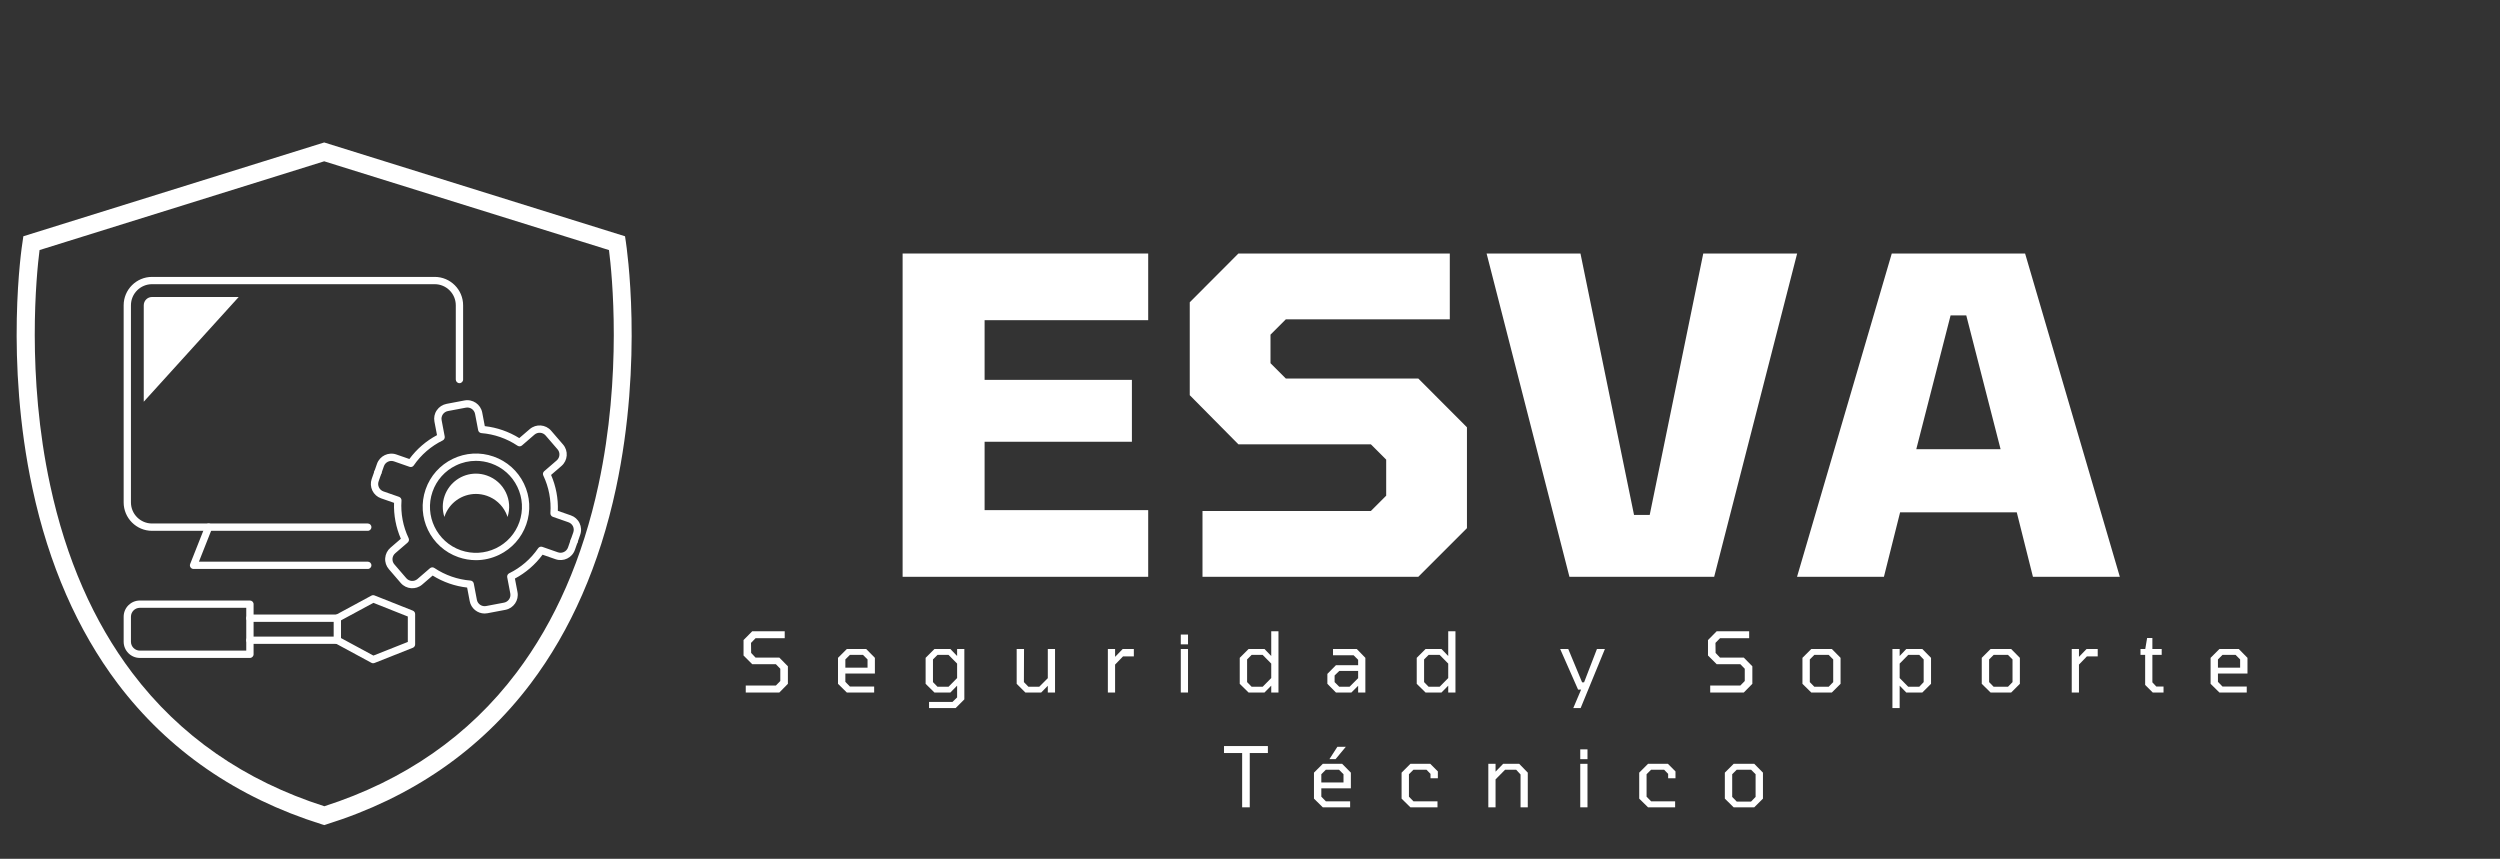
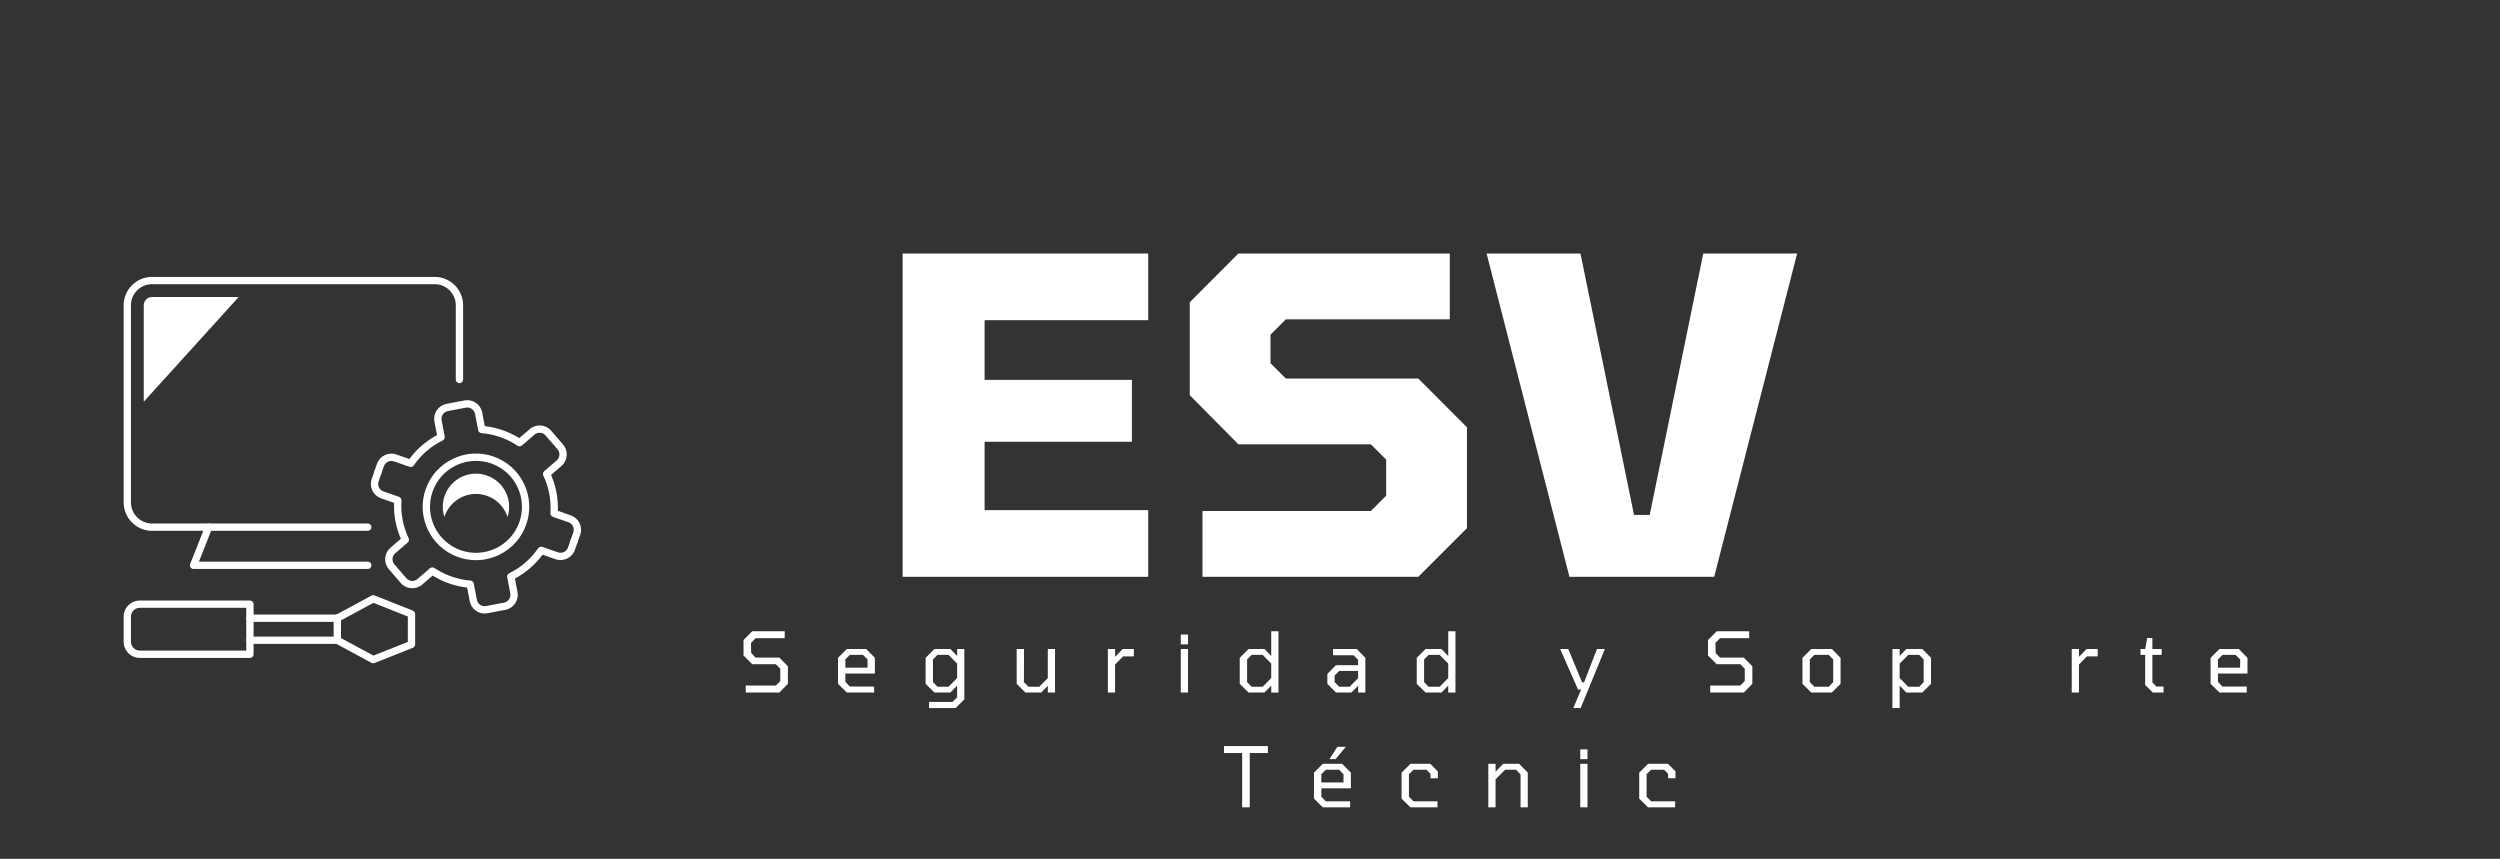
<svg xmlns="http://www.w3.org/2000/svg" width="425" zoomAndPan="magnify" viewBox="0 0 318.75 109.5" height="146" preserveAspectRatio="xMidYMid meet" version="1.2">
  <rect x="0" y="0" width="318.75" height="109.5" fill="#333333" stroke="none" />
  <defs>
    <clipPath id="f6a055037b">
-       <path d="M 2 18.145 L 81 18.145 L 81 105.219 L 2 105.219 Z M 2 18.145 " />
-     </clipPath>
+       </clipPath>
    <clipPath id="6e653dad8a">
      <path d="M 15.766 35.152 L 60 35.152 L 60 68 L 15.766 68 Z M 15.766 35.152 " />
    </clipPath>
    <clipPath id="099e5d284f">
      <path d="M 15.766 76 L 33 76 L 33 84 L 15.766 84 Z M 15.766 76 " />
    </clipPath>
    <clipPath id="8cb331264e">
      <path d="M 42 75 L 53 75 L 53 84.773 L 42 84.773 Z M 42 75 " />
    </clipPath>
    <clipPath id="0c4d0538b5">
      <path d="M 47 51 L 74.281 51 L 74.281 70 L 47 70 Z M 47 51 " />
    </clipPath>
  </defs>
  <g id="233d834edd">
    <g clip-rule="nonzero" clip-path="url(#f6a055037b)">
      <path style=" stroke:none;fill-rule:nonzero;fill:#ffffff;fill-opacity:1;" d="M 41.352 105.199 L 41.004 105.094 C 30.176 101.699 21.445 95.66 15.004 87.148 C 9.887 80.359 6.223 71.984 4.141 62.289 C 0.602 45.84 2.77 31.445 2.875 30.836 L 2.977 30.125 L 41.336 18.164 L 79.691 30.125 L 79.797 30.836 C 79.883 31.445 82.055 45.84 78.531 62.289 C 76.449 71.984 72.785 80.359 67.664 87.148 C 61.242 95.66 52.496 101.699 41.664 105.094 Z M 5.043 31.883 C 4.645 34.98 3.359 47.824 6.398 61.871 C 8.41 71.238 11.934 79.281 16.863 85.789 C 22.922 93.812 31.164 99.539 41.352 102.797 C 51.559 99.523 59.801 93.797 65.859 85.754 C 70.789 79.227 74.297 71.168 76.309 61.805 C 79.328 47.773 78.043 34.961 77.645 31.883 L 41.336 20.566 Z M 5.043 31.883 " />
    </g>
    <g clip-rule="nonzero" clip-path="url(#6e653dad8a)">
      <path style=" stroke:none;fill-rule:nonzero;fill:#ffffff;fill-opacity:1;" d="M 46.891 67.68 L 19.383 67.68 C 17.391 67.68 15.766 66.055 15.766 64.055 L 15.766 38.926 C 15.766 36.926 17.391 35.305 19.383 35.305 L 55.426 35.305 C 57.422 35.305 59.047 36.926 59.047 38.926 L 59.047 48.391 C 59.047 48.645 58.836 48.855 58.582 48.855 C 58.324 48.855 58.113 48.645 58.113 48.391 L 58.113 38.926 C 58.113 37.441 56.906 36.234 55.426 36.234 L 19.383 36.234 C 17.902 36.234 16.695 37.441 16.695 38.926 L 16.695 64.055 C 16.695 65.539 17.902 66.746 19.383 66.746 L 46.891 66.746 C 47.148 66.746 47.355 66.953 47.355 67.211 C 47.355 67.469 47.148 67.68 46.891 67.68 " />
    </g>
    <path style=" stroke:none;fill-rule:nonzero;fill:#ffffff;fill-opacity:1;" d="M 46.891 72.543 L 24.68 72.543 C 24.523 72.543 24.379 72.465 24.293 72.34 C 24.207 72.211 24.188 72.051 24.246 71.906 L 26.172 67.039 C 26.266 66.801 26.535 66.684 26.773 66.777 C 27.016 66.875 27.133 67.145 27.035 67.383 L 25.363 71.613 L 46.891 71.613 C 47.148 71.613 47.355 71.82 47.355 72.078 C 47.355 72.336 47.148 72.543 46.891 72.543 " />
    <g clip-rule="nonzero" clip-path="url(#099e5d284f)">
      <path style=" stroke:none;fill-rule:nonzero;fill:#ffffff;fill-opacity:1;" d="M 17.832 77.496 C 17.203 77.496 16.695 78.004 16.695 78.633 L 16.695 81.82 C 16.695 82.445 17.203 82.953 17.832 82.953 L 31.398 82.953 L 31.398 77.496 Z M 31.867 83.887 L 17.832 83.887 C 16.691 83.887 15.766 82.957 15.766 81.82 L 15.766 78.633 C 15.766 77.492 16.691 76.566 17.832 76.566 L 31.867 76.566 C 32.121 76.566 32.332 76.773 32.332 77.031 L 32.332 83.422 C 32.332 83.676 32.121 83.887 31.867 83.887 " />
    </g>
    <path style=" stroke:none;fill-rule:nonzero;fill:#ffffff;fill-opacity:1;" d="M 43.012 82.094 L 31.867 82.094 C 31.609 82.094 31.398 81.887 31.398 81.629 C 31.398 81.371 31.609 81.164 31.867 81.164 L 42.543 81.164 L 42.543 79.289 L 31.867 79.289 C 31.609 79.289 31.398 79.078 31.398 78.82 C 31.398 78.562 31.609 78.355 31.867 78.355 L 43.012 78.355 C 43.27 78.355 43.477 78.562 43.477 78.82 L 43.477 81.629 C 43.477 81.887 43.27 82.094 43.012 82.094 " />
    <g clip-rule="nonzero" clip-path="url(#8cb331264e)">
      <path style=" stroke:none;fill-rule:nonzero;fill:#ffffff;fill-opacity:1;" d="M 47.578 84.566 C 47.5 84.566 47.426 84.547 47.355 84.508 L 42.789 82.039 C 42.562 81.918 42.477 81.633 42.602 81.41 C 42.723 81.18 43.008 81.098 43.23 81.219 L 47.609 83.586 L 51.996 81.848 L 51.996 78.605 L 47.609 76.863 L 43.23 79.23 C 43.008 79.355 42.723 79.27 42.602 79.043 C 42.477 78.816 42.562 78.535 42.789 78.41 L 47.355 75.941 C 47.477 75.875 47.621 75.867 47.75 75.918 L 52.633 77.855 C 52.812 77.926 52.93 78.098 52.93 78.289 L 52.93 82.164 C 52.93 82.355 52.812 82.523 52.633 82.594 L 47.75 84.531 C 47.691 84.555 47.637 84.566 47.578 84.566 " />
    </g>
    <path style=" stroke:none;fill-rule:nonzero;fill:#ffffff;fill-opacity:1;" d="M 61.789 78.223 C 60.875 78.223 60.062 77.57 59.887 76.645 L 59.559 74.914 C 58 74.738 56.496 74.215 55.164 73.383 L 53.832 74.531 C 53.023 75.23 51.797 75.141 51.098 74.332 L 49.578 72.566 C 49.242 72.176 49.074 71.676 49.113 71.16 C 49.152 70.641 49.391 70.172 49.781 69.836 L 51.109 68.691 C 50.484 67.254 50.184 65.684 50.242 64.113 L 48.582 63.535 C 48.098 63.367 47.703 63.016 47.477 62.551 C 47.254 62.082 47.223 61.555 47.391 61.07 L 47.73 60.102 C 47.816 59.859 48.082 59.73 48.324 59.816 C 48.566 59.898 48.695 60.168 48.609 60.41 L 48.273 61.375 C 48.184 61.629 48.199 61.902 48.316 62.145 C 48.434 62.387 48.637 62.566 48.891 62.656 L 50.879 63.348 C 51.078 63.422 51.207 63.613 51.191 63.824 C 51.074 65.469 51.387 67.129 52.098 68.613 C 52.191 68.805 52.141 69.031 51.984 69.168 L 50.391 70.543 C 50.188 70.719 50.062 70.961 50.043 71.227 C 50.023 71.496 50.109 71.758 50.285 71.957 L 51.805 73.723 C 52.168 74.141 52.805 74.188 53.223 73.828 L 54.82 72.449 C 54.98 72.312 55.211 72.297 55.383 72.418 C 56.754 73.336 58.344 73.891 59.984 74.02 C 60.195 74.039 60.367 74.195 60.406 74.398 L 60.801 76.473 C 60.902 77.016 61.434 77.375 61.977 77.27 L 64.266 76.836 C 64.809 76.73 65.168 76.207 65.062 75.66 L 64.668 73.594 C 64.633 73.391 64.734 73.184 64.926 73.09 C 66.406 72.367 67.68 71.266 68.613 69.902 C 68.734 69.727 68.953 69.656 69.152 69.727 L 71.141 70.422 C 71.664 70.602 72.238 70.324 72.422 69.801 L 72.758 68.836 C 72.844 68.59 73.109 68.465 73.352 68.547 C 73.594 68.637 73.723 68.898 73.641 69.145 L 73.301 70.109 C 72.949 71.117 71.844 71.652 70.836 71.301 L 69.176 70.723 C 68.246 71.984 67.035 73.031 65.652 73.766 L 65.98 75.484 C 66.18 76.535 65.488 77.551 64.438 77.754 L 62.148 78.188 C 62.031 78.211 61.906 78.223 61.789 78.223 " />
    <g clip-rule="nonzero" clip-path="url(#0c4d0538b5)">
      <path style=" stroke:none;fill-rule:nonzero;fill:#ffffff;fill-opacity:1;" d="M 73.199 69.453 C 73.148 69.453 73.098 69.445 73.047 69.43 C 72.805 69.344 72.676 69.078 72.758 68.836 L 73.098 67.871 C 73.184 67.617 73.168 67.344 73.055 67.102 C 72.938 66.859 72.73 66.68 72.48 66.59 L 70.488 65.895 C 70.289 65.824 70.164 65.633 70.176 65.422 C 70.293 63.773 69.98 62.117 69.273 60.633 C 69.18 60.441 69.227 60.215 69.387 60.078 L 70.98 58.703 C 71.398 58.344 71.449 57.707 71.086 57.289 L 69.562 55.523 C 69.203 55.105 68.566 55.059 68.145 55.418 L 66.551 56.797 C 66.391 56.934 66.156 56.945 65.984 56.828 C 64.617 55.91 63.027 55.355 61.383 55.223 C 61.176 55.207 61 55.051 60.965 54.848 L 60.57 52.773 C 60.465 52.23 59.938 51.871 59.395 51.977 L 57.105 52.41 C 56.844 52.461 56.613 52.609 56.461 52.832 C 56.312 53.055 56.254 53.32 56.309 53.586 L 56.699 55.648 C 56.738 55.855 56.633 56.062 56.445 56.156 C 54.965 56.879 53.688 57.98 52.754 59.344 C 52.637 59.52 52.414 59.59 52.219 59.52 L 50.227 58.824 C 49.703 58.645 49.129 58.922 48.949 59.441 L 48.609 60.41 C 48.523 60.652 48.262 60.781 48.016 60.695 C 47.773 60.609 47.645 60.344 47.73 60.102 L 48.066 59.137 C 48.418 58.129 49.527 57.594 50.535 57.945 L 52.195 58.523 C 53.125 57.262 54.332 56.215 55.719 55.48 L 55.391 53.758 C 55.293 53.25 55.398 52.734 55.691 52.309 C 55.984 51.879 56.422 51.594 56.934 51.492 L 59.219 51.059 C 60.27 50.859 61.285 51.551 61.484 52.602 L 61.812 54.332 C 63.371 54.508 64.875 55.031 66.207 55.859 L 67.539 54.715 C 68.348 54.016 69.574 54.105 70.27 54.914 L 71.793 56.68 C 72.488 57.488 72.398 58.715 71.59 59.41 L 70.262 60.555 C 70.887 61.992 71.184 63.559 71.125 65.133 L 72.785 65.711 C 73.273 65.879 73.668 66.23 73.891 66.695 C 74.117 67.164 74.148 67.688 73.977 68.176 L 73.641 69.145 C 73.574 69.336 73.395 69.453 73.199 69.453 " />
    </g>
    <path style=" stroke:none;fill-rule:nonzero;fill:#ffffff;fill-opacity:1;" d="M 60.68 58.758 C 59.809 58.758 58.941 58.953 58.137 59.344 C 56.727 60.023 55.664 61.211 55.148 62.691 C 54.082 65.742 55.699 69.094 58.754 70.16 C 60.23 70.672 61.82 70.582 63.234 69.902 C 64.641 69.223 65.703 68.035 66.223 66.555 C 66.734 65.078 66.645 63.484 65.965 62.074 C 65.285 60.664 64.094 59.602 62.617 59.086 C 61.984 58.867 61.328 58.758 60.68 58.758 Z M 60.691 71.422 C 59.938 71.422 59.18 71.293 58.445 71.039 C 54.906 69.805 53.035 65.922 54.27 62.383 C 54.867 60.672 56.098 59.293 57.73 58.504 C 59.367 57.715 61.211 57.609 62.922 58.207 C 64.637 58.805 66.016 60.035 66.805 61.668 C 67.594 63.305 67.699 65.148 67.102 66.859 C 66.5 68.574 65.273 69.953 63.637 70.742 C 62.703 71.191 61.699 71.422 60.691 71.422 " />
    <path style=" stroke:none;fill-rule:nonzero;fill:#ffffff;fill-opacity:1;" d="M 56.688 65.816 C 57.281 64.117 58.887 62.977 60.684 62.977 C 61.156 62.977 61.625 63.059 62.078 63.215 C 63.145 63.59 64.004 64.355 64.496 65.371 C 64.582 65.551 64.652 65.734 64.711 65.918 C 65.047 64.879 64.973 63.77 64.496 62.781 C 64.004 61.766 63.145 61 62.078 60.629 C 61.625 60.469 61.156 60.387 60.684 60.387 C 58.887 60.387 57.281 61.527 56.688 63.23 C 56.383 64.109 56.379 65.043 56.66 65.918 C 56.668 65.883 56.68 65.852 56.688 65.816 " />
    <path style=" stroke:none;fill-rule:nonzero;fill:#ffffff;fill-opacity:1;" d="M 18.328 38.926 L 18.328 51.219 L 30.434 37.867 L 19.383 37.867 C 18.801 37.867 18.328 38.34 18.328 38.926 " />
    <g style="fill:#ffffff;fill-opacity:1;">
      <g transform="translate(111.161, 73.542)">
        <path style="stroke:none" d="M 3.922 0 L 3.922 -41.219 L 35.234 -41.219 L 35.234 -32.719 L 14.375 -32.719 L 14.375 -25.109 L 33.156 -25.109 L 33.156 -17.219 L 14.375 -17.219 L 14.375 -8.5 L 35.234 -8.5 L 35.234 0 Z M 3.922 0 " />
      </g>
    </g>
    <g style="fill:#ffffff;fill-opacity:1;">
      <g transform="translate(149.177, 73.542)">
        <path style="stroke:none" d="M 4.141 0 L 4.141 -8.391 L 25.609 -8.391 L 27.562 -10.344 L 27.562 -14.938 L 25.609 -16.891 L 8.719 -16.891 L 2.516 -23.156 L 2.516 -35 L 8.719 -41.219 L 35.672 -41.219 L 35.672 -32.828 L 14.766 -32.828 L 12.812 -30.875 L 12.812 -27.234 L 14.766 -25.281 L 31.656 -25.281 L 37.859 -19.062 L 37.859 -6.203 L 31.656 0 Z M 4.141 0 " />
      </g>
    </g>
    <g style="fill:#ffffff;fill-opacity:1;">
      <g transform="translate(189.541, 73.542)">
        <path style="stroke:none" d="M 10.562 0 L 0 -41.219 L 11.969 -41.219 L 18.797 -7.891 L 20.797 -7.891 L 27.625 -41.219 L 39.594 -41.219 L 29.016 0 Z M 10.562 0 " />
      </g>
    </g>
    <g style="fill:#ffffff;fill-opacity:1;">
      <g transform="translate(229.122, 73.542)">
-         <path style="stroke:none" d="M 0 0 L 12.078 -41.219 L 29.078 -41.219 L 41.156 0 L 30.078 0 L 28.016 -8.219 L 13.141 -8.219 L 11.078 0 Z M 15.203 -16.266 L 25.953 -16.266 L 21.578 -33.328 L 19.578 -33.328 Z M 15.203 -16.266 " />
-       </g>
+         </g>
    </g>
    <g style="fill:#ffffff;fill-opacity:1;">
      <g transform="translate(94.145, 88.296)">
        <path style="stroke:none" d="M 0.938 0 L 0.938 -0.891 L 4.781 -0.891 L 5.344 -1.469 L 5.344 -3.031 L 4.781 -3.609 L 1.766 -3.609 L 0.656 -4.719 L 0.656 -6.688 L 1.766 -7.812 L 5.906 -7.812 L 5.906 -6.922 L 2.188 -6.922 L 1.609 -6.328 L 1.625 -5.047 L 2.188 -4.453 L 5.219 -4.453 L 6.312 -3.344 L 6.312 -1.109 L 5.219 0 Z M 0.938 0 " />
      </g>
    </g>
    <g style="fill:#ffffff;fill-opacity:1;">
      <g transform="translate(106.111, 88.296)">
        <path style="stroke:none" d="M 1.859 0 L 0.734 -1.109 L 0.734 -4.422 L 1.859 -5.547 L 4.328 -5.547 L 5.438 -4.422 L 5.438 -2.422 L 1.672 -2.422 L 1.672 -1.359 L 2.25 -0.766 L 5.344 -0.766 L 5.344 0 Z M 1.672 -3.172 L 4.5 -3.172 L 4.5 -4.219 L 3.922 -4.797 L 2.25 -4.797 L 1.672 -4.219 Z M 1.672 -3.172 " />
      </g>
    </g>
    <g style="fill:#ffffff;fill-opacity:1;">
      <g transform="translate(117.282, 88.296)">
        <path style="stroke:none" d="M 1.172 1.984 L 1.172 1.203 L 4.156 1.203 L 4.75 0.625 L 4.75 -0.875 L 3.891 0 L 1.859 0 L 0.734 -1.109 L 0.734 -4.422 L 1.859 -5.547 L 3.891 -5.547 L 4.75 -4.656 L 4.75 -5.547 L 5.672 -5.547 L 5.672 0.875 L 4.562 1.984 Z M 3.656 -0.734 L 4.75 -1.844 L 4.75 -3.688 L 3.656 -4.797 L 2.25 -4.797 L 1.672 -4.219 L 1.672 -1.328 L 2.25 -0.734 Z M 3.656 -0.734 " />
      </g>
    </g>
    <g style="fill:#ffffff;fill-opacity:1;">
      <g transform="translate(128.814, 88.296)">
        <path style="stroke:none" d="M 1.922 0 L 0.812 -1.109 L 0.812 -5.547 L 1.75 -5.547 L 1.734 -1.328 L 2.312 -0.734 L 3.688 -0.734 L 4.781 -1.828 L 4.781 -5.547 L 5.703 -5.547 L 5.703 0 L 4.781 0 L 4.781 -0.859 L 3.938 0 Z M 1.922 0 " />
      </g>
    </g>
    <g style="fill:#ffffff;fill-opacity:1;">
      <g transform="translate(140.377, 88.296)">
        <path style="stroke:none" d="M 0.875 0 L 0.875 -5.547 L 1.797 -5.547 L 1.797 -4.547 L 2.766 -5.547 L 4.188 -5.547 L 4.188 -4.609 L 2.812 -4.609 L 1.797 -3.562 L 1.797 0 Z M 0.875 0 " />
      </g>
    </g>
    <g style="fill:#ffffff;fill-opacity:1;">
      <g transform="translate(149.675, 88.296)">
        <path style="stroke:none" d="M 0.875 -6.141 L 0.875 -7.391 L 1.797 -7.391 L 1.797 -6.141 Z M 0.875 0 L 0.875 -5.547 L 1.797 -5.547 L 1.797 0 Z M 0.875 0 " />
      </g>
    </g>
    <g style="fill:#ffffff;fill-opacity:1;">
      <g transform="translate(157.333, 88.296)">
        <path style="stroke:none" d="M 1.859 0 L 0.734 -1.109 L 0.734 -4.422 L 1.859 -5.547 L 3.891 -5.547 L 4.75 -4.656 L 4.75 -7.812 L 5.672 -7.812 L 5.672 0 L 4.75 0 L 4.75 -0.875 L 3.891 0 Z M 3.656 -0.734 L 4.75 -1.844 L 4.75 -3.688 L 3.656 -4.797 L 2.25 -4.797 L 1.672 -4.219 L 1.672 -1.328 L 2.25 -0.734 Z M 3.656 -0.734 " />
      </g>
    </g>
    <g style="fill:#ffffff;fill-opacity:1;">
      <g transform="translate(168.865, 88.296)">
        <path style="stroke:none" d="M 1.469 0 L 0.375 -1.109 L 0.375 -2.375 L 1.469 -3.484 L 4.297 -3.484 L 4.297 -4.172 L 3.719 -4.75 L 1.094 -4.75 L 1.094 -5.547 L 4.125 -5.547 L 5.219 -4.422 L 5.219 0 L 4.297 0 L 4.297 -0.859 L 3.438 0 Z M 1.891 -0.734 L 3.203 -0.734 L 4.297 -1.828 L 4.297 -2.75 L 1.891 -2.75 L 1.297 -2.172 L 1.297 -1.328 Z M 1.891 -0.734 " />
      </g>
    </g>
    <g style="fill:#ffffff;fill-opacity:1;">
      <g transform="translate(179.899, 88.296)">
        <path style="stroke:none" d="M 1.859 0 L 0.734 -1.109 L 0.734 -4.422 L 1.859 -5.547 L 3.891 -5.547 L 4.75 -4.656 L 4.75 -7.812 L 5.672 -7.812 L 5.672 0 L 4.75 0 L 4.75 -0.875 L 3.891 0 Z M 3.656 -0.734 L 4.75 -1.844 L 4.75 -3.688 L 3.656 -4.797 L 2.25 -4.797 L 1.672 -4.219 L 1.672 -1.328 L 2.25 -0.734 Z M 3.656 -0.734 " />
      </g>
    </g>
    <g style="fill:#ffffff;fill-opacity:1;">
      <g transform="translate(191.43, 88.296)">
        <path style="stroke:none" d="" />
      </g>
    </g>
    <g style="fill:#ffffff;fill-opacity:1;">
      <g transform="translate(198.781, 88.296)">
        <path style="stroke:none" d="M 1.812 1.984 L 2.812 -0.375 L 2.422 -0.375 L 0.141 -5.547 L 1.172 -5.547 L 2.938 -1.297 L 3.188 -1.297 L 4.828 -5.547 L 5.844 -5.547 L 2.75 1.984 Z M 1.812 1.984 " />
      </g>
    </g>
    <g style="fill:#ffffff;fill-opacity:1;">
      <g transform="translate(209.762, 88.296)">
        <path style="stroke:none" d="" />
      </g>
    </g>
    <g style="fill:#ffffff;fill-opacity:1;">
      <g transform="translate(217.113, 88.296)">
        <path style="stroke:none" d="M 0.938 0 L 0.938 -0.891 L 4.781 -0.891 L 5.344 -1.469 L 5.344 -3.031 L 4.781 -3.609 L 1.766 -3.609 L 0.656 -4.719 L 0.656 -6.688 L 1.766 -7.812 L 5.906 -7.812 L 5.906 -6.922 L 2.188 -6.922 L 1.609 -6.328 L 1.625 -5.047 L 2.188 -4.453 L 5.219 -4.453 L 6.312 -3.344 L 6.312 -1.109 L 5.219 0 Z M 0.938 0 " />
      </g>
    </g>
    <g style="fill:#ffffff;fill-opacity:1;">
      <g transform="translate(229.078, 88.296)">
        <path style="stroke:none" d="M 1.859 0 L 0.734 -1.109 L 0.734 -4.422 L 1.859 -5.547 L 4.484 -5.547 L 5.594 -4.422 L 5.594 -1.109 L 4.484 0 Z M 2.25 -0.734 L 4.078 -0.734 L 4.656 -1.328 L 4.656 -4.219 L 4.078 -4.797 L 2.25 -4.797 L 1.672 -4.219 L 1.672 -1.328 Z M 2.25 -0.734 " />
      </g>
    </g>
    <g style="fill:#ffffff;fill-opacity:1;">
      <g transform="translate(240.409, 88.296)">
        <path style="stroke:none" d="M 0.875 1.984 L 0.875 -5.547 L 1.797 -5.547 L 1.797 -4.656 L 2.641 -5.547 L 4.688 -5.547 L 5.797 -4.422 L 5.797 -1.109 L 4.688 0 L 2.641 0 L 1.797 -0.875 L 1.797 1.984 Z M 2.891 -0.734 L 4.297 -0.734 L 4.859 -1.328 L 4.859 -4.219 L 4.297 -4.797 L 2.891 -4.797 L 1.797 -3.688 L 1.797 -1.844 Z M 2.891 -0.734 " />
      </g>
    </g>
    <g style="fill:#ffffff;fill-opacity:1;">
      <g transform="translate(251.94, 88.296)">
-         <path style="stroke:none" d="M 1.859 0 L 0.734 -1.109 L 0.734 -4.422 L 1.859 -5.547 L 4.484 -5.547 L 5.594 -4.422 L 5.594 -1.109 L 4.484 0 Z M 2.25 -0.734 L 4.078 -0.734 L 4.656 -1.328 L 4.656 -4.219 L 4.078 -4.797 L 2.25 -4.797 L 1.672 -4.219 L 1.672 -1.328 Z M 2.25 -0.734 " />
-       </g>
+         </g>
    </g>
    <g style="fill:#ffffff;fill-opacity:1;">
      <g transform="translate(263.271, 88.296)">
        <path style="stroke:none" d="M 0.875 0 L 0.875 -5.547 L 1.797 -5.547 L 1.797 -4.547 L 2.766 -5.547 L 4.188 -5.547 L 4.188 -4.609 L 2.812 -4.609 L 1.797 -3.562 L 1.797 0 Z M 0.875 0 " />
      </g>
    </g>
    <g style="fill:#ffffff;fill-opacity:1;">
      <g transform="translate(272.569, 88.296)">
        <path style="stroke:none" d="M 1.906 0 L 0.938 -0.969 L 0.938 -4.797 L 0.344 -4.797 L 0.344 -5.547 L 0.953 -5.547 L 1.188 -6.953 L 1.859 -6.953 L 1.859 -5.547 L 3.047 -5.547 L 3.047 -4.797 L 1.859 -4.797 L 1.859 -1.297 L 2.359 -0.766 L 3.281 -0.766 L 3.281 0 Z M 1.906 0 " />
      </g>
    </g>
    <g style="fill:#ffffff;fill-opacity:1;">
      <g transform="translate(281.116, 88.296)">
        <path style="stroke:none" d="M 1.859 0 L 0.734 -1.109 L 0.734 -4.422 L 1.859 -5.547 L 4.328 -5.547 L 5.438 -4.422 L 5.438 -2.422 L 1.672 -2.422 L 1.672 -1.359 L 2.25 -0.766 L 5.344 -0.766 L 5.344 0 Z M 1.672 -3.172 L 4.5 -3.172 L 4.5 -4.219 L 3.922 -4.797 L 2.25 -4.797 L 1.672 -4.219 Z M 1.672 -3.172 " />
      </g>
    </g>
    <g style="fill:#ffffff;fill-opacity:1;">
      <g transform="translate(155.921, 102.934)">
        <path style="stroke:none" d="M 2.453 0 L 2.453 -6.922 L 0.141 -6.922 L 0.141 -7.812 L 5.734 -7.812 L 5.734 -6.922 L 3.422 -6.922 L 3.422 0 Z M 2.453 0 " />
      </g>
    </g>
    <g style="fill:#ffffff;fill-opacity:1;">
      <g transform="translate(166.797, 102.934)">
        <path style="stroke:none" d="M 2.703 -6.141 L 3.719 -7.719 L 4.797 -7.719 L 3.484 -6.141 Z M 1.859 0 L 0.734 -1.109 L 0.734 -4.422 L 1.859 -5.547 L 4.328 -5.547 L 5.438 -4.422 L 5.438 -2.422 L 1.672 -2.422 L 1.672 -1.359 L 2.25 -0.766 L 5.344 -0.766 L 5.344 0 Z M 1.672 -3.172 L 4.5 -3.172 L 4.5 -4.219 L 3.922 -4.797 L 2.25 -4.797 L 1.672 -4.219 Z M 1.672 -3.172 " />
      </g>
    </g>
    <g style="fill:#ffffff;fill-opacity:1;">
      <g transform="translate(177.968, 102.934)">
        <path style="stroke:none" d="M 1.859 0 L 0.734 -1.109 L 0.734 -4.422 L 1.859 -5.547 L 4.391 -5.547 L 5.359 -4.578 L 5.359 -3.703 L 4.422 -3.703 L 4.422 -4.266 L 3.906 -4.797 L 2.25 -4.797 L 1.672 -4.219 L 1.672 -1.359 L 2.25 -0.766 L 5.312 -0.766 L 5.312 0 Z M 1.859 0 " />
      </g>
    </g>
    <g style="fill:#ffffff;fill-opacity:1;">
      <g transform="translate(188.886, 102.934)">
        <path style="stroke:none" d="M 0.875 0 L 0.875 -5.547 L 1.797 -5.547 L 1.797 -4.547 L 2.766 -5.547 L 4.812 -5.547 L 5.906 -4.422 L 5.906 0 L 4.984 0 L 4.984 -4.188 L 4.422 -4.797 L 3.016 -4.797 L 1.797 -3.562 L 1.797 0 Z M 0.875 0 " />
      </g>
    </g>
    <g style="fill:#ffffff;fill-opacity:1;">
      <g transform="translate(200.608, 102.934)">
        <path style="stroke:none" d="M 0.875 -6.141 L 0.875 -7.391 L 1.797 -7.391 L 1.797 -6.141 Z M 0.875 0 L 0.875 -5.547 L 1.797 -5.547 L 1.797 0 Z M 0.875 0 " />
      </g>
    </g>
    <g style="fill:#ffffff;fill-opacity:1;">
      <g transform="translate(208.266, 102.934)">
        <path style="stroke:none" d="M 1.859 0 L 0.734 -1.109 L 0.734 -4.422 L 1.859 -5.547 L 4.391 -5.547 L 5.359 -4.578 L 5.359 -3.703 L 4.422 -3.703 L 4.422 -4.266 L 3.906 -4.797 L 2.25 -4.797 L 1.672 -4.219 L 1.672 -1.359 L 2.25 -0.766 L 5.312 -0.766 L 5.312 0 Z M 1.859 0 " />
      </g>
    </g>
    <g style="fill:#ffffff;fill-opacity:1;">
      <g transform="translate(219.183, 102.934)">
-         <path style="stroke:none" d="M 1.859 0 L 0.734 -1.109 L 0.734 -4.422 L 1.859 -5.547 L 4.484 -5.547 L 5.594 -4.422 L 5.594 -1.109 L 4.484 0 Z M 2.25 -0.734 L 4.078 -0.734 L 4.656 -1.328 L 4.656 -4.219 L 4.078 -4.797 L 2.25 -4.797 L 1.672 -4.219 L 1.672 -1.328 Z M 2.25 -0.734 " />
-       </g>
+         </g>
    </g>
  </g>
</svg>